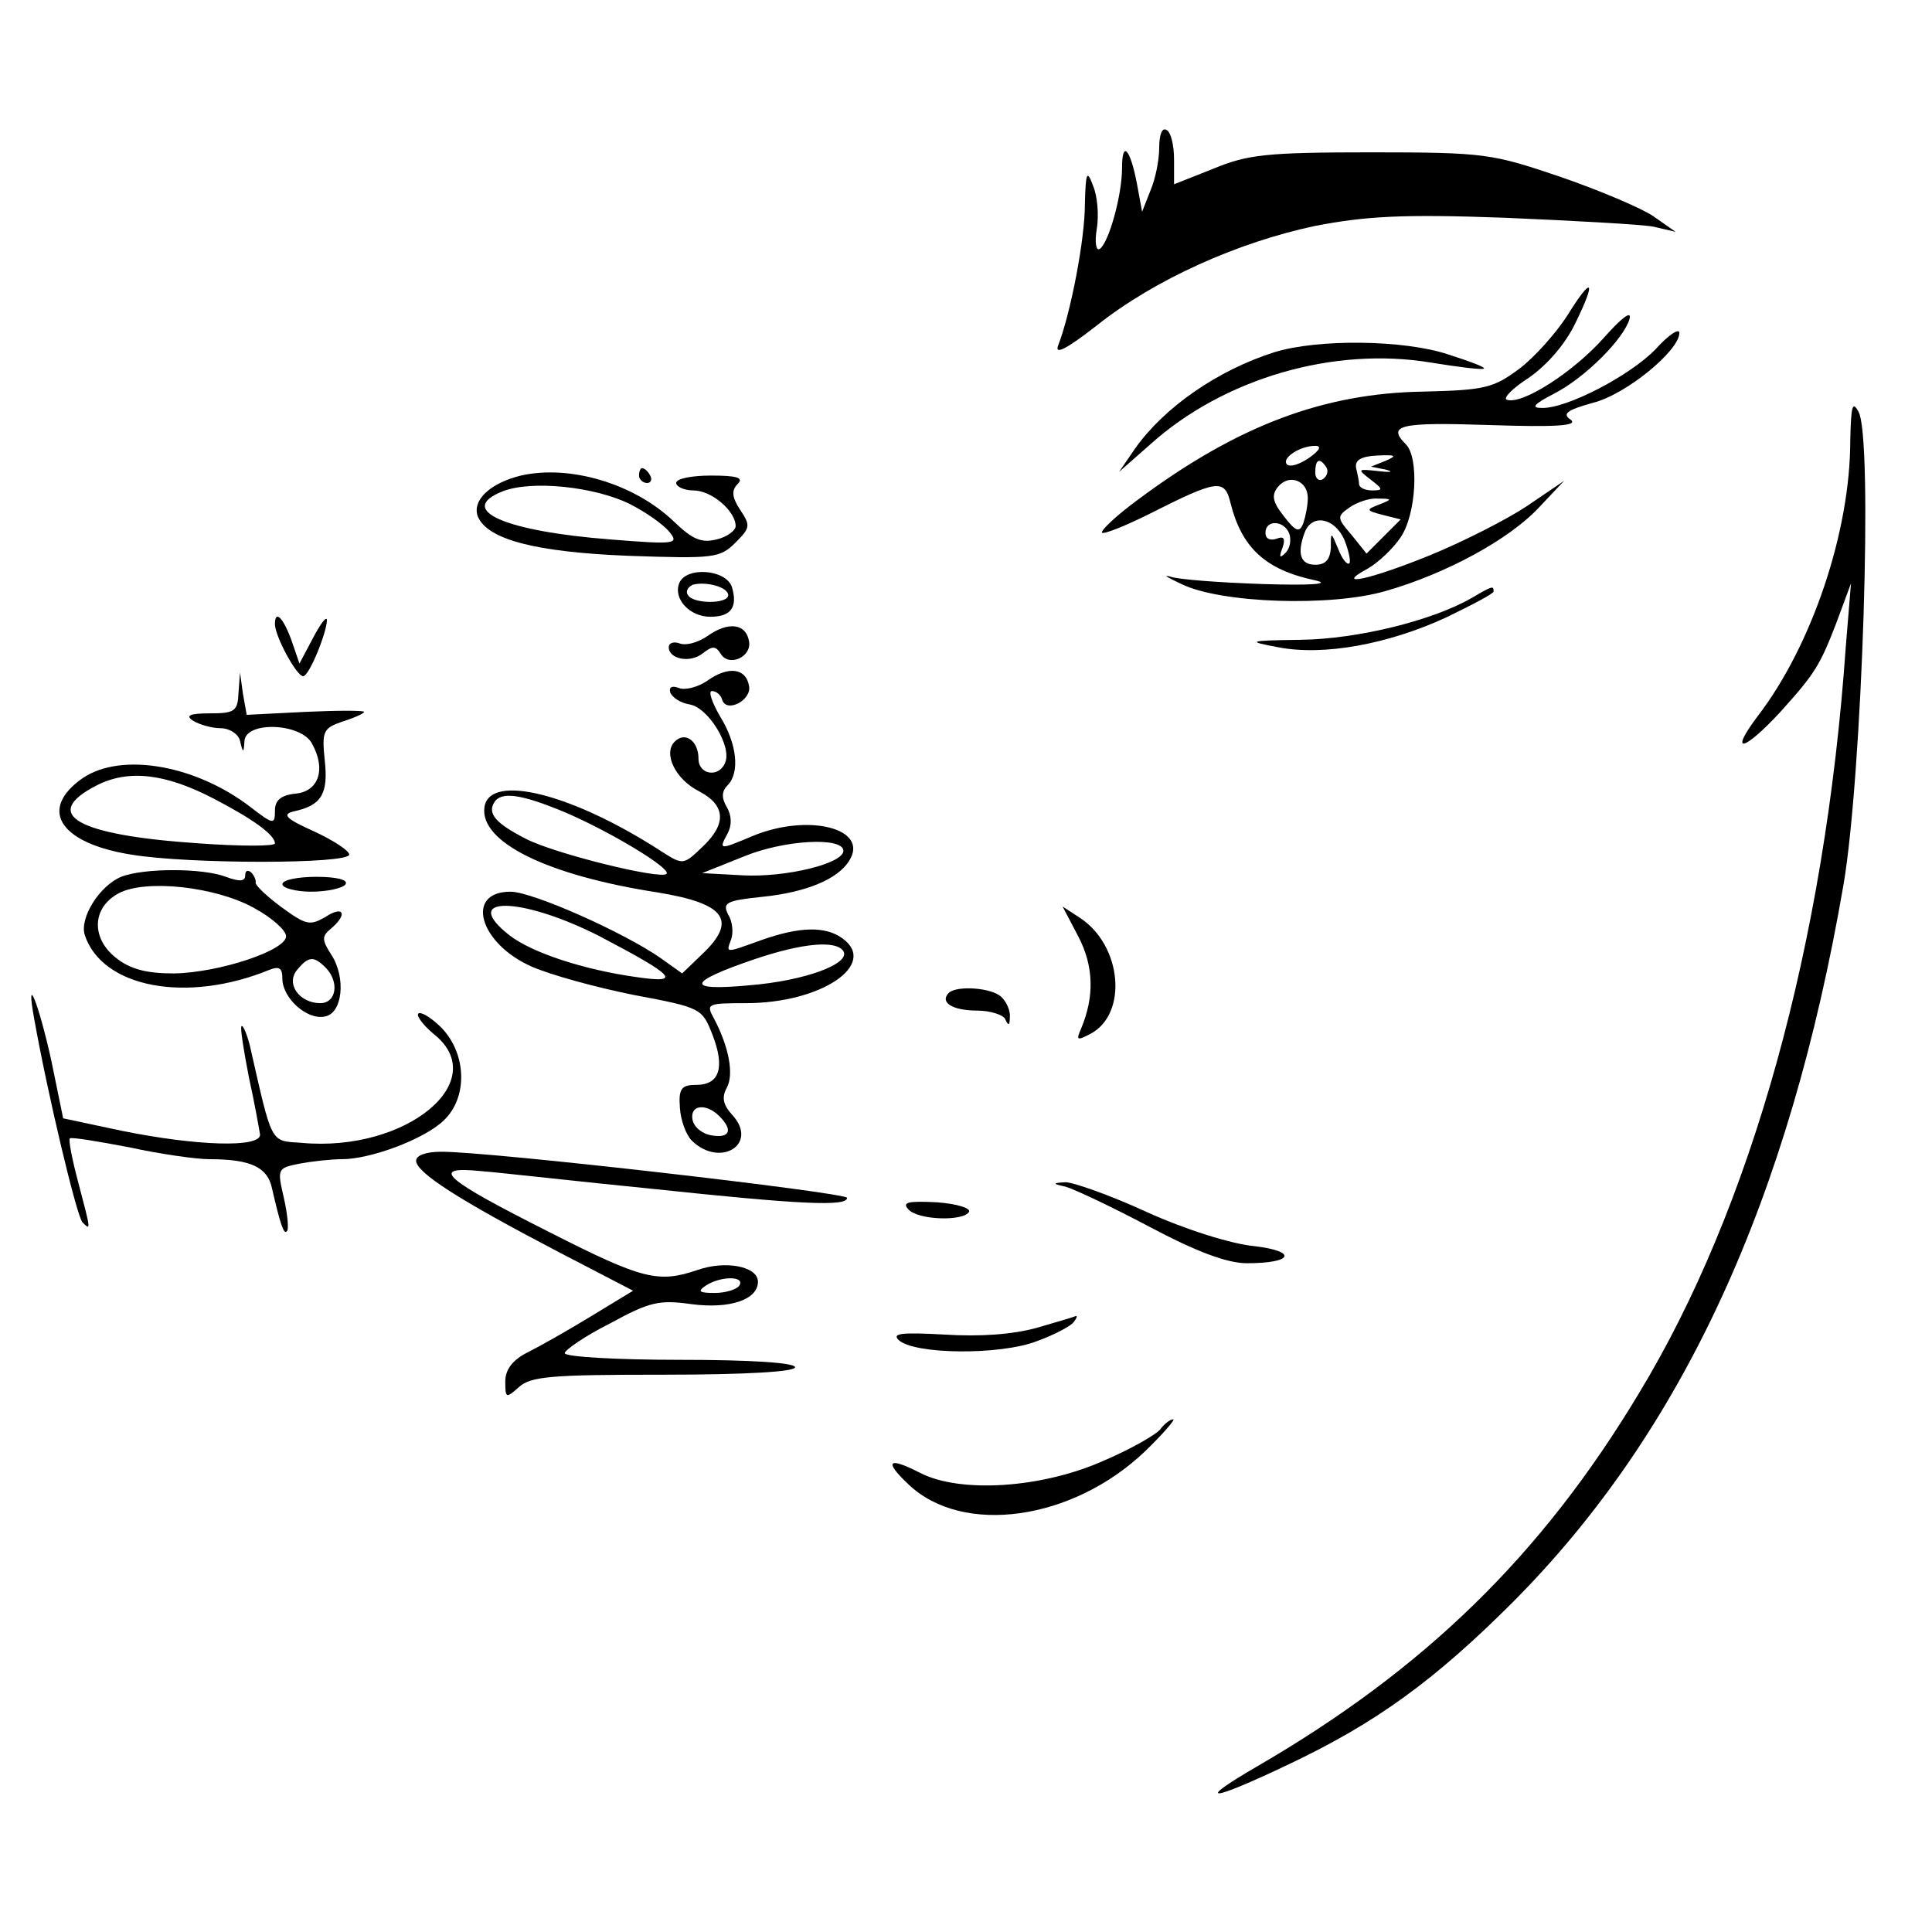
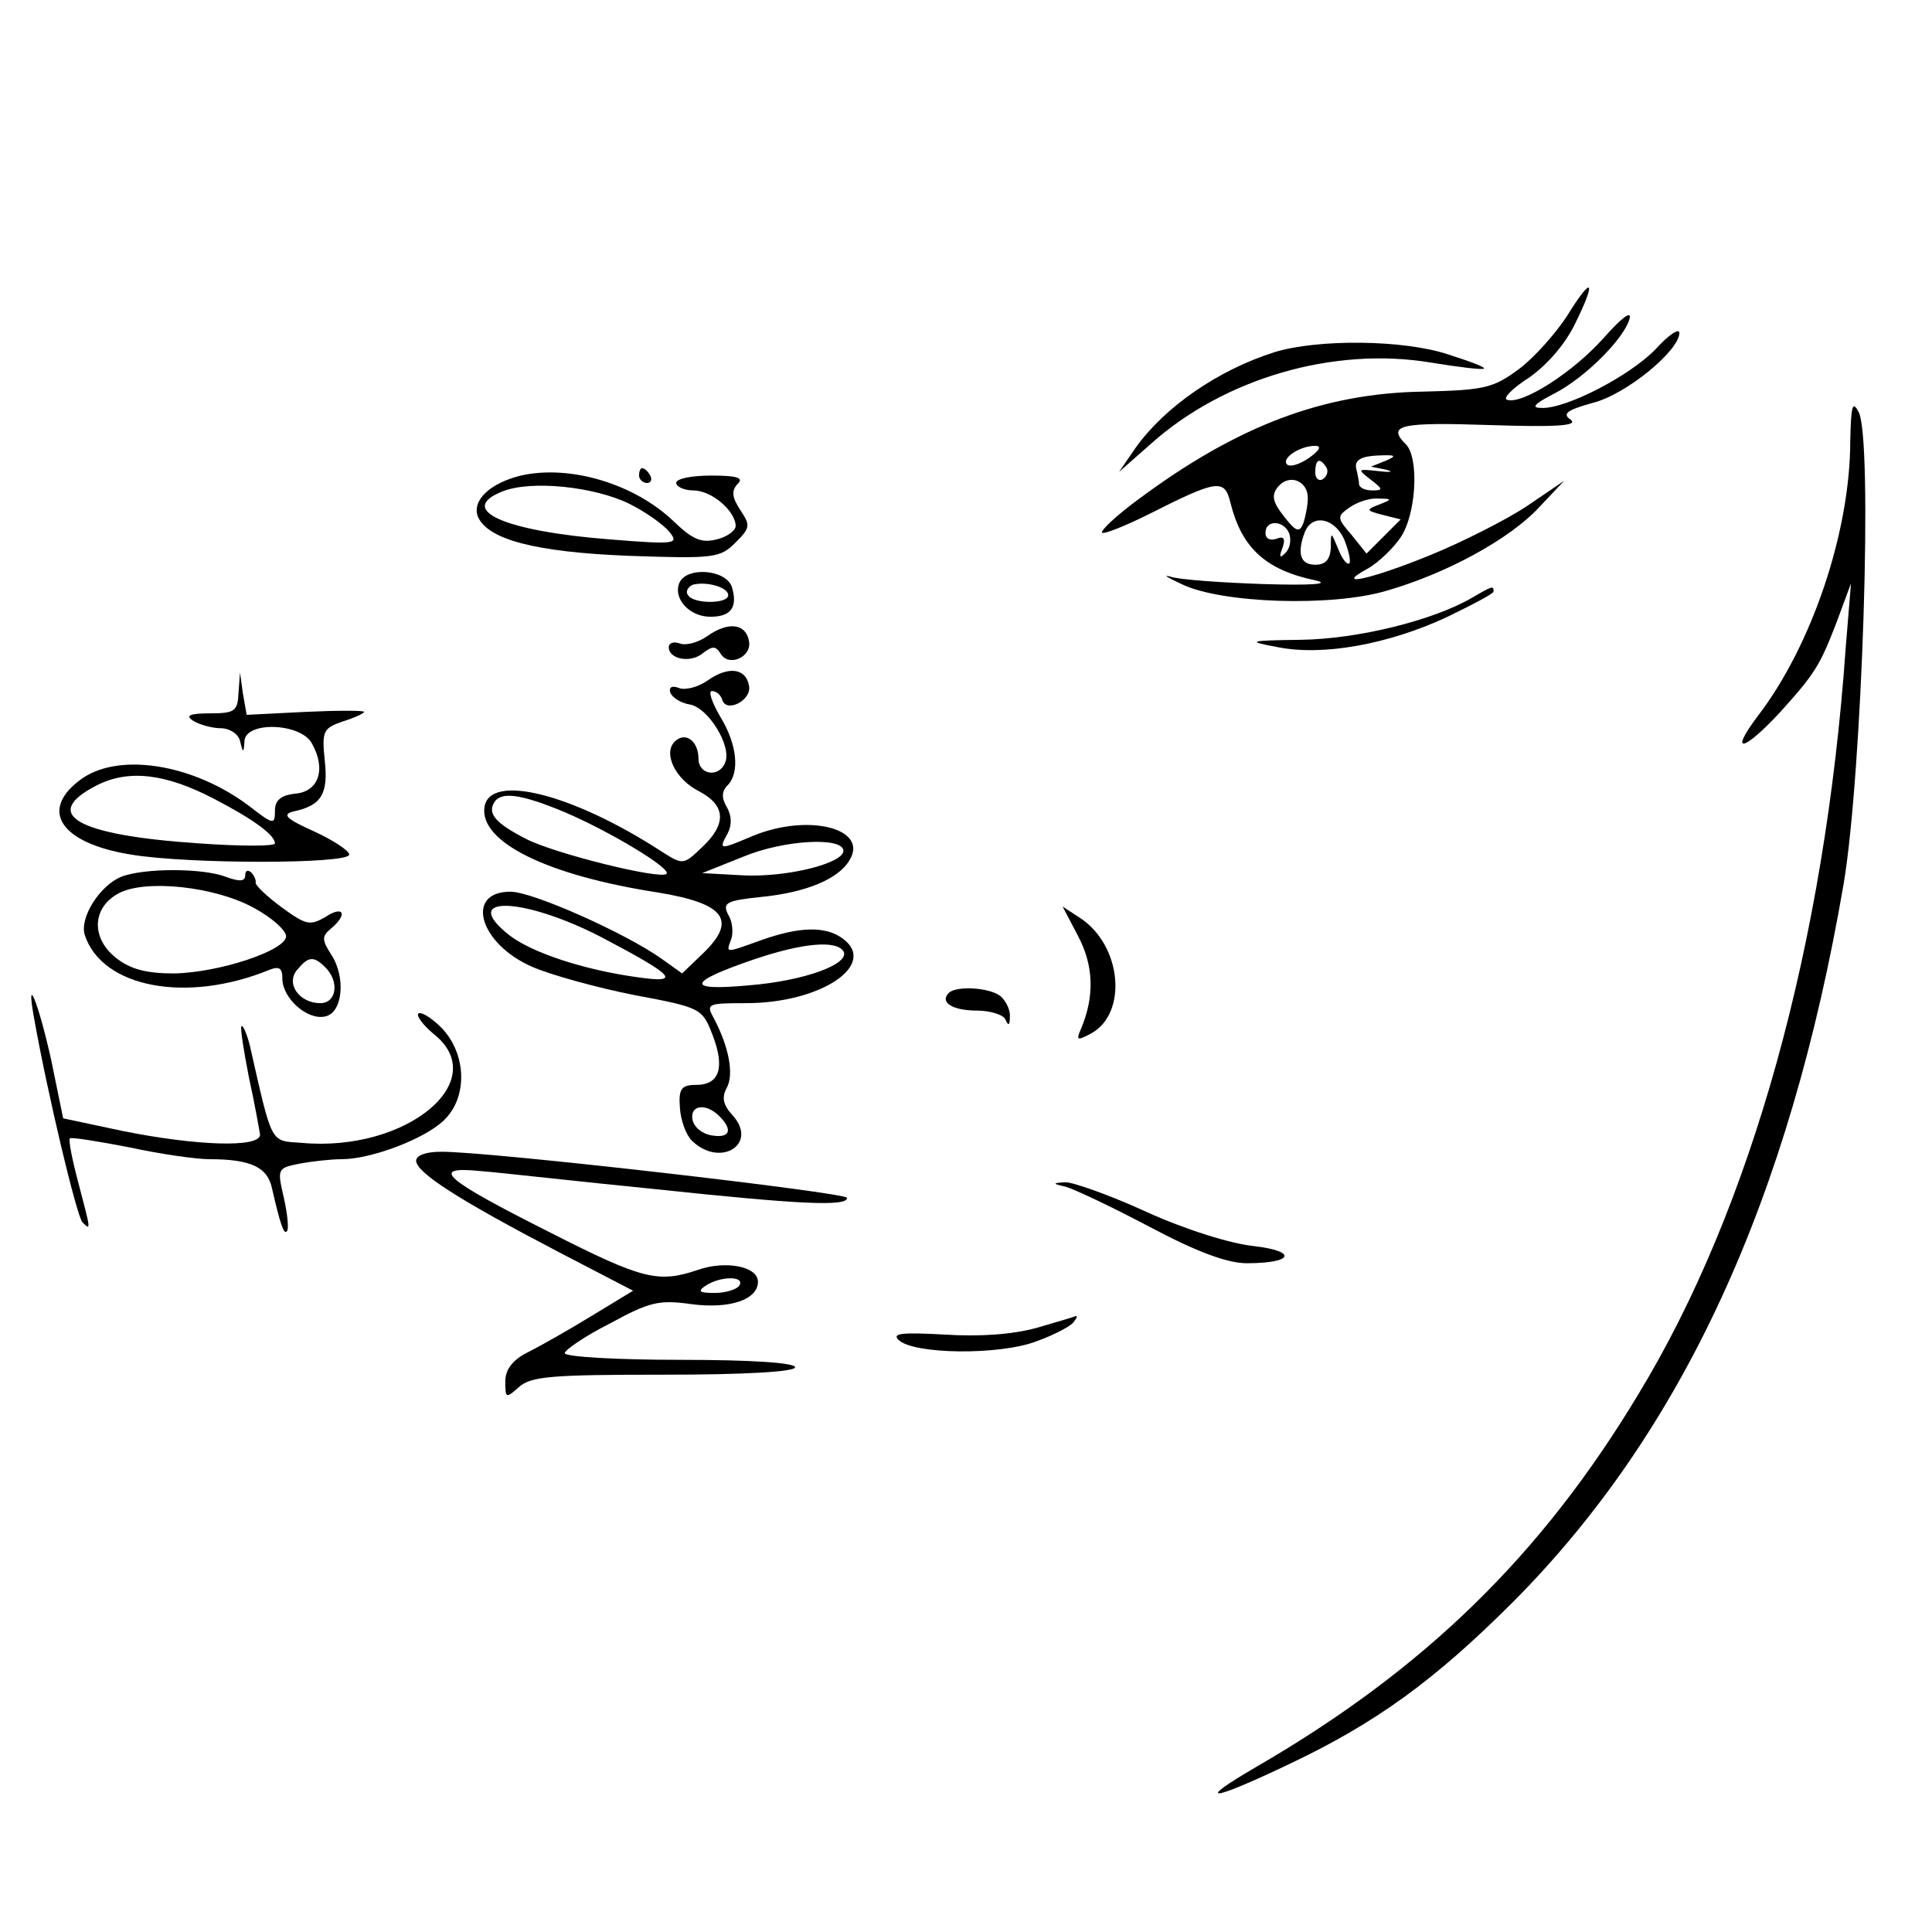
<svg xmlns="http://www.w3.org/2000/svg" version="1.0" width="260pt" height="260pt" viewBox="0 0 260 260" preserveAspectRatio="xMidYMid meet">
  <g transform="translate(0,260) scale(0.1,-0.1)" fill="#000000" stroke="none">
-     <path d="M1560 2401 c0 -16 -5 -42 -12 -58 l-11 -28 -7 38 c-9 47 -20 59 -20 21 0 -37 -18 -101 -30 -109 -5 -3 -7 9 -4 27 3 18 1 44 -5 58 -8 22 -10 19 -11 -25 0 -47 -19 -146 -36 -190 -5 -13 11 -5 52 27 78 62 190 112 294 134 68 13 116 16 254 11 94 -4 185 -9 201 -12 l30 -7 -30 21 c-16 11 -73 35 -125 53 -92 31 -100 33 -255 33 -141 0 -166 -3 -212 -22 l-53 -21 0 33 c0 19 -4 37 -10 40 -6 4 -10 -6 -10 -24z" />
    <path d="M2109 2175 c-15 -23 -43 -55 -64 -71 -35 -26 -46 -29 -129 -31 -135 -2 -251 -46 -384 -145 -30 -22 -51 -42 -49 -45 3 -2 31 9 63 25 93 47 102 48 110 15 15 -60 47 -90 114 -104 22 -5 -5 -7 -70 -5 -58 2 -114 6 -125 10 -11 3 -4 -1 15 -10 53 -26 202 -31 276 -9 80 23 165 69 205 112 l34 36 -50 -34 c-27 -18 -86 -48 -130 -66 -81 -33 -132 -44 -84 -18 14 8 34 27 44 42 21 31 25 107 7 125 -26 26 -8 30 112 26 90 -3 120 -1 110 7 -12 8 -6 13 30 23 44 11 116 70 116 94 0 7 -15 -3 -32 -22 -35 -36 -120 -80 -153 -79 -15 0 -11 5 16 19 43 22 95 75 102 101 3 12 -11 1 -35 -26 -40 -45 -109 -90 -130 -83 -6 2 8 16 30 30 24 17 48 44 62 73 29 59 23 65 -11 10z m-347 -191 c-13 -9 -26 -13 -30 -9 -8 8 17 25 38 25 9 0 6 -6 -8 -16z m103 -4 l-20 -8 20 -4 c11 -3 7 -4 -10 -2 -28 3 -29 3 -11 -11 17 -13 18 -15 3 -15 -9 0 -17 3 -18 8 0 4 -2 14 -4 22 -2 11 7 16 29 17 24 1 27 0 11 -7z m-80 -9 c3 -5 1 -12 -5 -16 -5 -3 -10 1 -10 9 0 18 6 21 15 7z m-25 -41 c0 -10 -3 -25 -6 -34 -5 -13 -10 -12 -26 9 -16 20 -17 29 -8 40 15 18 40 8 40 -15z m96 -9 c-18 -7 -18 -8 5 -14 l24 -6 -23 -23 -23 -23 -20 25 c-20 23 -20 25 -3 37 10 7 27 13 38 12 20 0 20 -1 2 -8z m-121 -39 c3 -9 1 -20 -5 -26 -8 -8 -9 -6 -4 7 4 12 2 16 -8 12 -9 -3 -15 0 -15 8 0 18 25 17 32 -1z m74 -8 c6 -15 9 -29 7 -32 -3 -3 -10 6 -15 19 -10 24 -10 24 -10 2 -1 -16 -7 -23 -21 -23 -20 0 -25 15 -14 44 10 25 40 19 53 -10z" />
    <path d="M1715 2126 c-76 -24 -148 -74 -187 -129 l-22 -32 42 37 c99 89 247 132 378 110 37 -6 69 -10 71 -8 2 2 -20 10 -48 19 -60 20 -176 21 -234 3z" />
    <path d="M2490 2007 c0 -123 -52 -276 -124 -370 -40 -53 -20 -49 30 5 46 51 53 62 75 119 l20 54 -7 -85 c-28 -401 -127 -756 -279 -1006 -131 -218 -289 -371 -513 -501 -86 -50 -64 -48 43 3 116 55 195 112 301 218 228 229 372 541 445 966 25 147 40 603 20 636 -8 15 -10 8 -11 -39z" />
    <path d="M701 1960 c-41 -10 -66 -33 -58 -55 13 -31 77 -48 203 -53 115 -4 123 -3 144 18 20 20 20 23 6 44 -11 17 -12 26 -3 35 8 8 -1 11 -36 11 -26 0 -47 -4 -47 -10 0 -5 11 -10 23 -10 25 0 57 -28 57 -48 0 -6 -12 -15 -26 -18 -20 -5 -32 0 -57 24 -53 51 -140 77 -206 62z m146 -38 c22 -11 46 -28 54 -38 13 -16 8 -17 -79 -10 -143 11 -209 40 -145 65 39 15 123 6 170 -17z" />
    <path d="M860 1960 c0 -5 5 -10 11 -10 5 0 7 5 4 10 -3 6 -8 10 -11 10 -2 0 -4 -4 -4 -10z" />
    <path d="M914 1815 c-8 -21 14 -45 42 -45 28 0 37 13 29 40 -8 24 -62 28 -71 5z m66 -16 c0 -12 -47 -12 -54 0 -4 5 0 11 6 14 18 5 48 -3 48 -14z" />
    <path d="M1980 1795 c-52 -30 -153 -55 -229 -56 -72 -1 -74 -2 -31 -10 61 -12 148 4 226 40 35 17 64 32 64 35 0 8 -1 8 -30 -9z" />
-     <path d="M370 1760 c0 -16 29 -70 38 -70 8 0 32 59 32 76 -1 5 -9 -6 -19 -25 l-18 -34 -11 32 c-11 30 -22 41 -22 21z" />
    <path d="M952 1744 c-13 -9 -29 -13 -37 -10 -8 3 -15 1 -15 -5 0 -16 29 -22 46 -8 13 10 17 10 24 -1 11 -18 42 -4 38 17 -4 24 -28 27 -56 7z" />
    <path d="M952 1684 c-13 -9 -30 -13 -38 -10 -10 4 -14 1 -12 -6 3 -7 14 -14 26 -16 25 -4 57 -56 48 -78 -8 -21 -36 -17 -36 5 0 24 -18 37 -32 23 -16 -16 1 -51 33 -67 36 -19 37 -44 4 -75 -25 -24 -26 -24 -53 -7 -121 79 -233 107 -240 61 -7 -47 84 -92 233 -115 92 -15 108 -38 59 -84 l-26 -25 -28 20 c-48 34 -173 90 -203 90 -62 0 -42 -70 29 -101 25 -11 87 -28 137 -38 91 -17 92 -18 106 -54 17 -44 9 -67 -22 -67 -20 0 -24 -5 -22 -31 1 -16 8 -36 16 -44 38 -37 90 -5 55 34 -13 14 -15 24 -8 37 10 18 3 55 -17 93 -11 20 -10 21 43 21 101 0 178 52 130 87 -23 17 -58 16 -109 -2 -50 -18 -48 -18 -41 1 3 8 2 24 -4 33 -8 16 -3 19 45 24 60 6 103 24 118 49 27 43 -55 64 -130 33 -45 -19 -46 -19 -34 3 6 11 6 24 -1 36 -7 12 -7 21 1 29 17 17 13 56 -10 93 -11 19 -16 34 -11 34 6 0 12 -5 14 -12 6 -18 40 0 36 19 -4 24 -28 27 -56 7z m-192 -177 c61 -26 144 -76 137 -83 -8 -8 -150 27 -189 47 -41 21 -52 34 -43 49 9 15 35 12 95 -13z m375 -52 c0 -17 -77 -36 -135 -33 l-55 3 55 22 c55 23 135 27 135 8z m-328 -115 c101 -53 112 -64 50 -55 -72 10 -141 33 -171 56 -69 54 15 53 121 -1z m328 -20 c10 -17 -52 -40 -127 -46 -86 -8 -84 4 7 35 65 22 110 26 120 11z m-167 -222 c19 -19 14 -30 -10 -26 -13 2 -24 11 -26 21 -4 20 18 23 36 5z" />
    <path d="M321 1668 c-1 -25 -5 -28 -38 -28 -28 0 -34 -3 -23 -10 8 -5 25 -10 37 -10 12 0 24 -8 26 -17 4 -17 5 -17 6 0 2 27 77 24 91 -4 19 -34 9 -64 -22 -67 -20 -2 -28 -9 -28 -23 0 -19 -2 -19 -33 5 -77 59 -181 75 -231 35 -53 -41 -23 -84 70 -99 77 -13 294 -13 294 0 0 5 -21 19 -47 31 -38 17 -44 23 -28 27 38 8 47 24 42 69 -4 39 -2 43 24 52 16 5 29 11 29 13 0 2 -36 2 -79 0 l-79 -4 -5 28 -4 29 -2 -27z m-33 -143 c54 -28 82 -49 82 -60 0 -4 -46 -4 -102 0 -165 11 -214 39 -138 78 43 22 93 16 158 -18z" />
-     <path d="M163 1420 c-29 -12 -56 -55 -49 -78 23 -71 137 -93 249 -47 13 5 17 2 17 -12 0 -26 33 -56 57 -51 24 4 29 52 9 83 -13 20 -13 25 -1 35 24 20 17 32 -7 16 -21 -12 -26 -11 -59 13 -19 14 -35 29 -35 33 1 3 -2 10 -6 14 -5 4 -8 2 -8 -4 0 -8 -7 -9 -26 -2 -31 12 -111 12 -141 0z m179 -42 c24 -13 43 -30 43 -38 0 -19 -90 -49 -151 -50 -38 0 -59 6 -78 21 -34 27 -32 68 4 87 36 19 130 9 182 -20z m96 -80 c19 -19 15 -48 -7 -48 -28 0 -47 26 -31 45 15 18 22 19 38 3z" />
-     <path d="M380 1410 c0 -5 18 -10 39 -10 22 0 43 5 46 10 4 6 -12 10 -39 10 -25 0 -46 -4 -46 -10z" />
+     <path d="M163 1420 c-29 -12 -56 -55 -49 -78 23 -71 137 -93 249 -47 13 5 17 2 17 -12 0 -26 33 -56 57 -51 24 4 29 52 9 83 -13 20 -13 25 -1 35 24 20 17 32 -7 16 -21 -12 -26 -11 -59 13 -19 14 -35 29 -35 33 1 3 -2 10 -6 14 -5 4 -8 2 -8 -4 0 -8 -7 -9 -26 -2 -31 12 -111 12 -141 0m179 -42 c24 -13 43 -30 43 -38 0 -19 -90 -49 -151 -50 -38 0 -59 6 -78 21 -34 27 -32 68 4 87 36 19 130 9 182 -20z m96 -80 c19 -19 15 -48 -7 -48 -28 0 -47 26 -31 45 15 18 22 19 38 3z" />
    <path d="M1451 1340 c21 -40 22 -81 4 -124 -7 -16 -6 -17 13 -7 50 27 42 119 -15 156 l-23 15 21 -40z" />
    <path d="M1277 1264 c-13 -13 5 -24 38 -24 18 0 36 -6 38 -12 4 -9 6 -8 6 3 1 8 -4 20 -11 27 -13 13 -60 16 -71 6z" />
    <path d="M46 1229 c18 -101 57 -265 65 -274 12 -12 11 -10 -6 55 -8 30 -13 56 -11 58 2 2 38 -4 80 -12 41 -9 90 -16 108 -16 56 0 78 -11 84 -39 11 -48 16 -63 20 -58 3 2 1 23 -4 45 -9 39 -9 40 21 46 16 3 42 6 57 6 39 0 111 27 137 52 33 31 31 90 -3 125 -14 14 -28 22 -31 19 -3 -3 6 -15 20 -27 81 -63 -36 -160 -177 -147 -43 3 -39 -4 -70 132 -4 15 -9 27 -11 25 -2 -2 3 -33 10 -69 8 -36 14 -71 15 -77 0 -18 -86 -15 -185 5 l-80 17 -16 78 c-17 77 -35 122 -23 56z" />
    <path d="M560 1038 c0 -16 58 -53 190 -122 l102 -53 -56 -34 c-31 -19 -70 -41 -86 -49 -20 -10 -30 -23 -30 -39 0 -23 1 -23 18 -8 16 15 45 17 195 17 111 0 177 4 177 10 0 6 -58 10 -155 10 -85 0 -155 4 -155 9 0 4 27 23 61 40 53 29 66 32 109 26 52 -7 90 6 90 30 0 21 -44 29 -81 16 -53 -18 -74 -13 -198 50 -145 73 -164 90 -94 83 26 -2 131 -14 232 -24 198 -21 261 -24 261 -12 0 7 -486 63 -547 62 -20 0 -33 -5 -33 -12z m435 -168 c-3 -5 -18 -10 -33 -10 -21 0 -24 2 -12 10 20 13 53 13 45 0z" />
    <path d="M1434 1003 c11 -3 62 -27 113 -54 64 -34 105 -49 131 -49 62 0 69 16 10 23 -31 3 -92 22 -145 46 -50 23 -99 40 -109 40 -18 -1 -18 -2 0 -6z" />
-     <path d="M1222 973 c12 -15 74 -17 82 -4 3 5 -16 11 -43 13 -39 2 -47 0 -39 -9z" />
    <path d="M1395 813 c-33 -9 -76 -12 -124 -9 -55 3 -71 2 -62 -7 20 -20 137 -21 186 -2 25 9 47 21 50 26 4 5 5 8 3 8 -2 -1 -25 -8 -53 -16z" />
-     <path d="M1561 676 c-6 -7 -39 -26 -74 -41 -84 -38 -195 -45 -249 -17 -43 22 -49 16 -15 -16 73 -69 220 -48 317 44 25 24 42 44 39 44 -4 0 -12 -6 -18 -14z" />
  </g>
</svg>